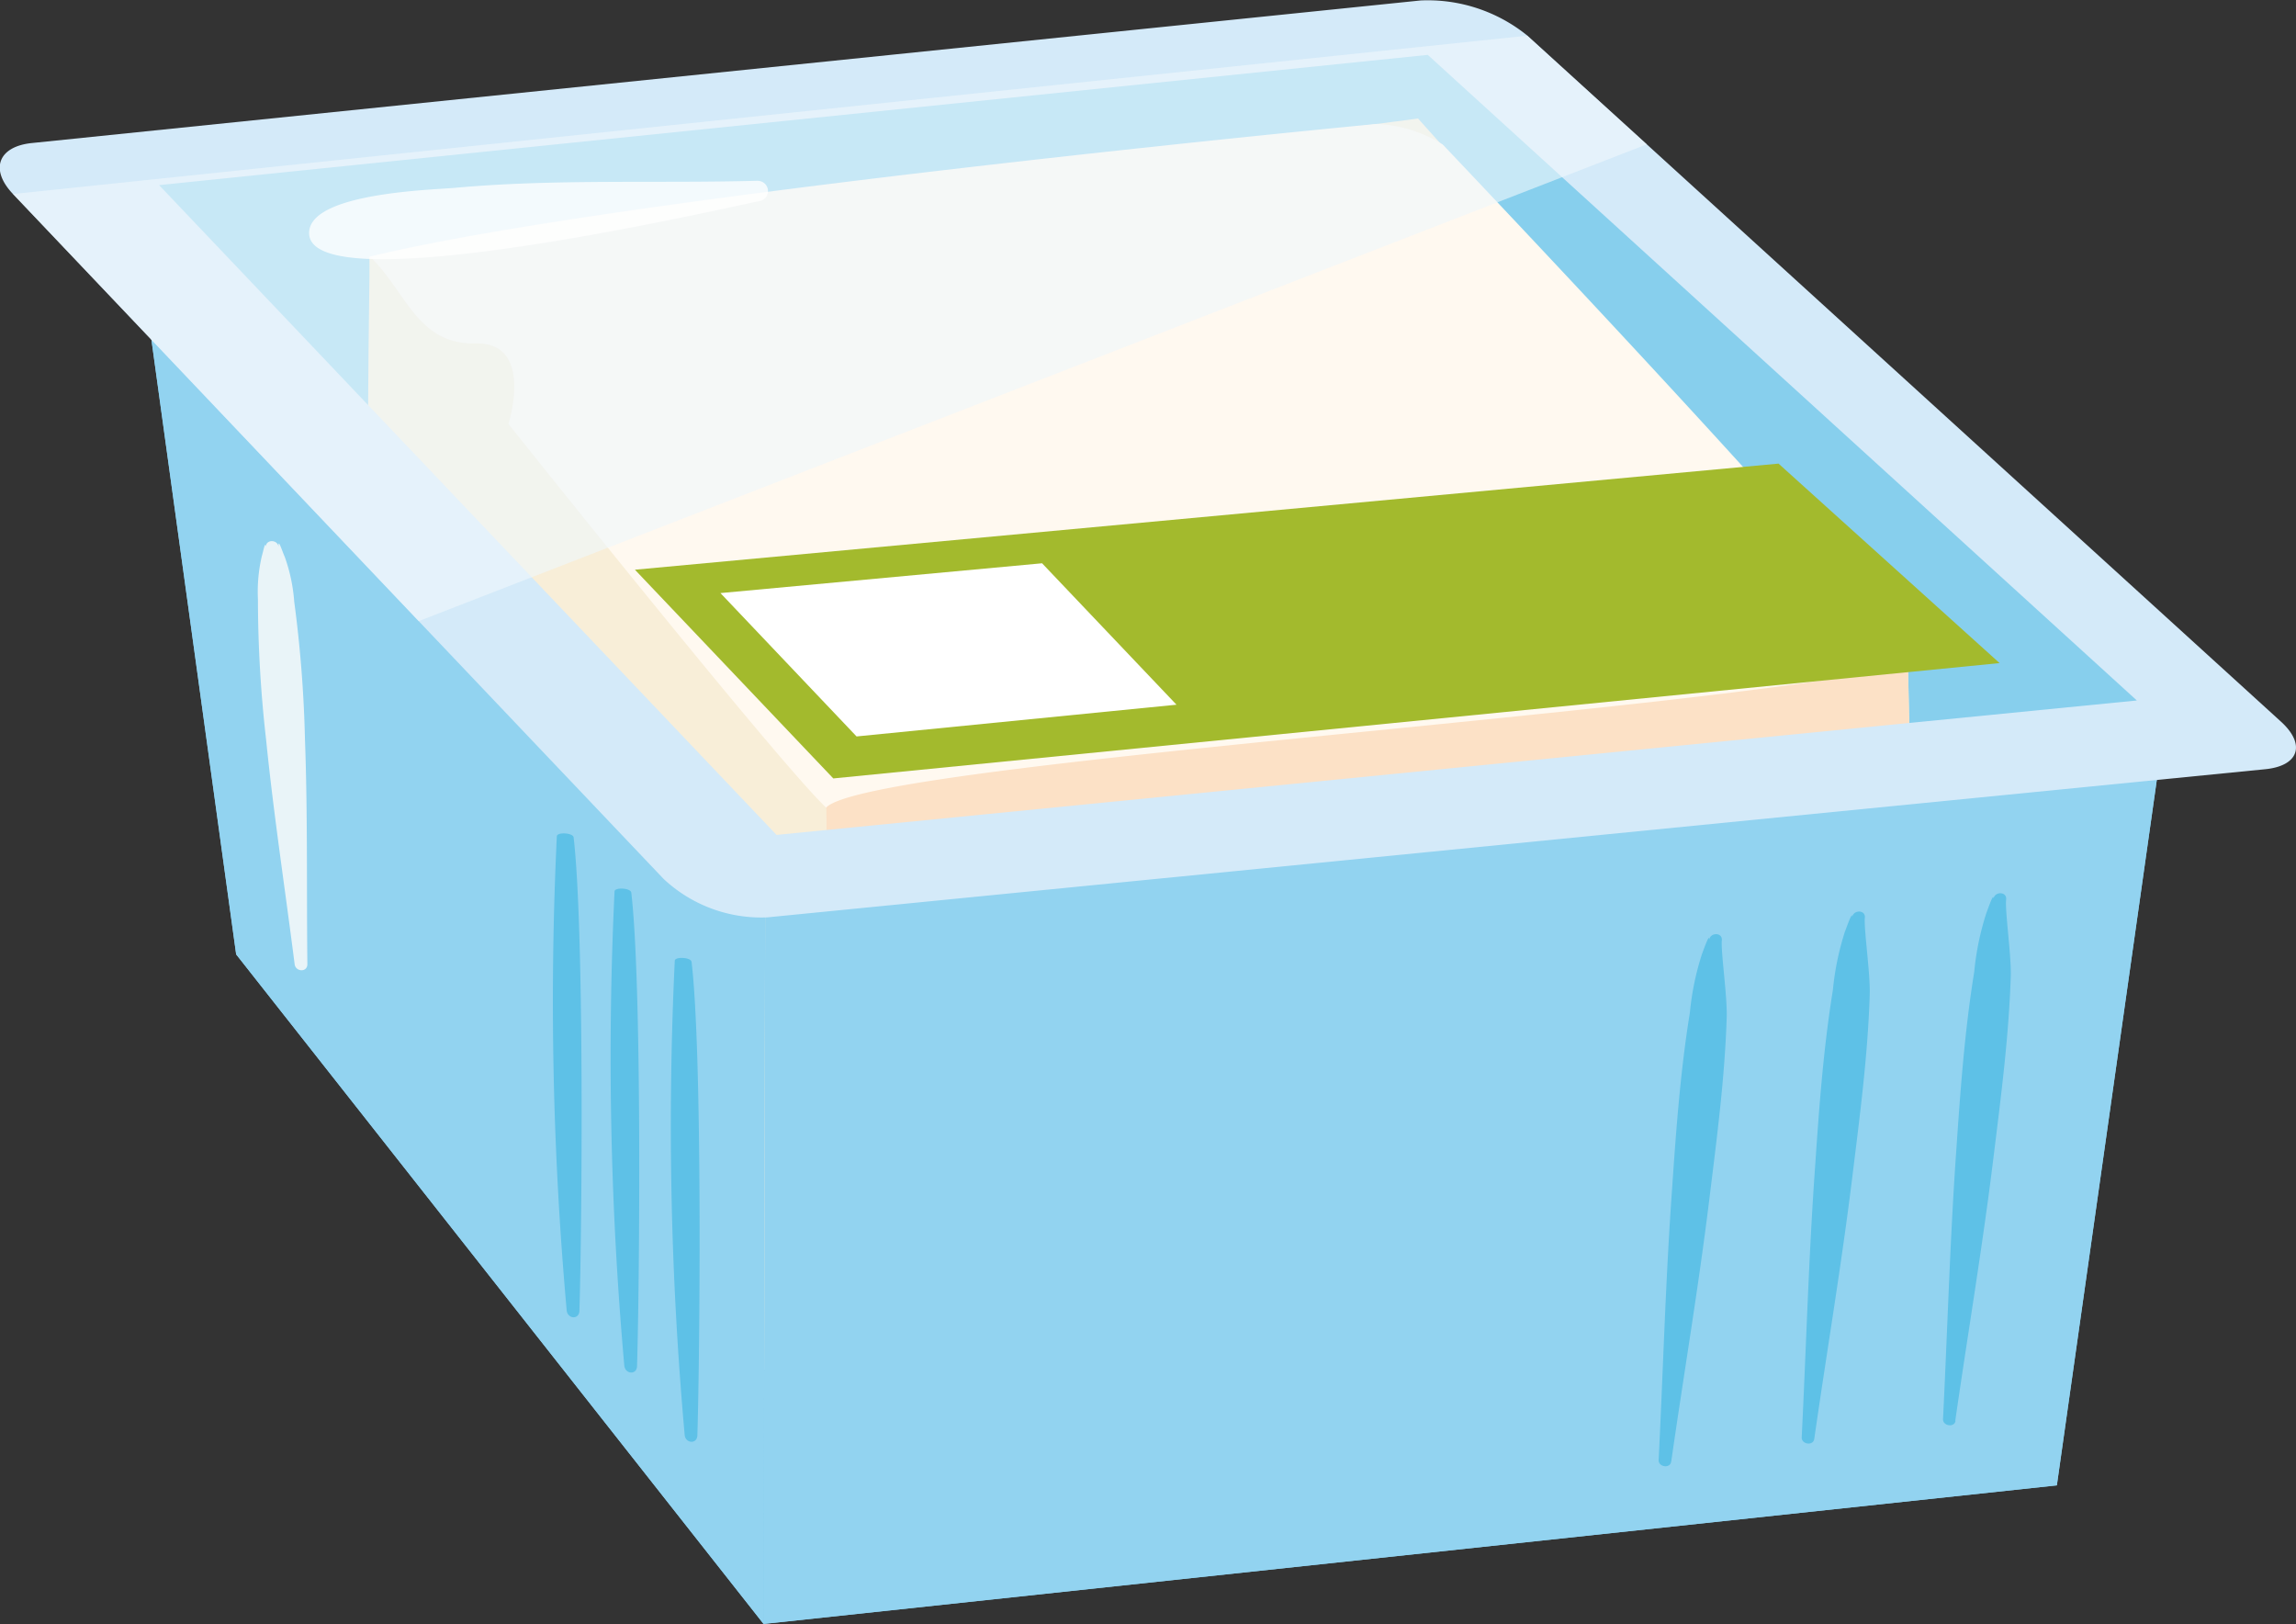
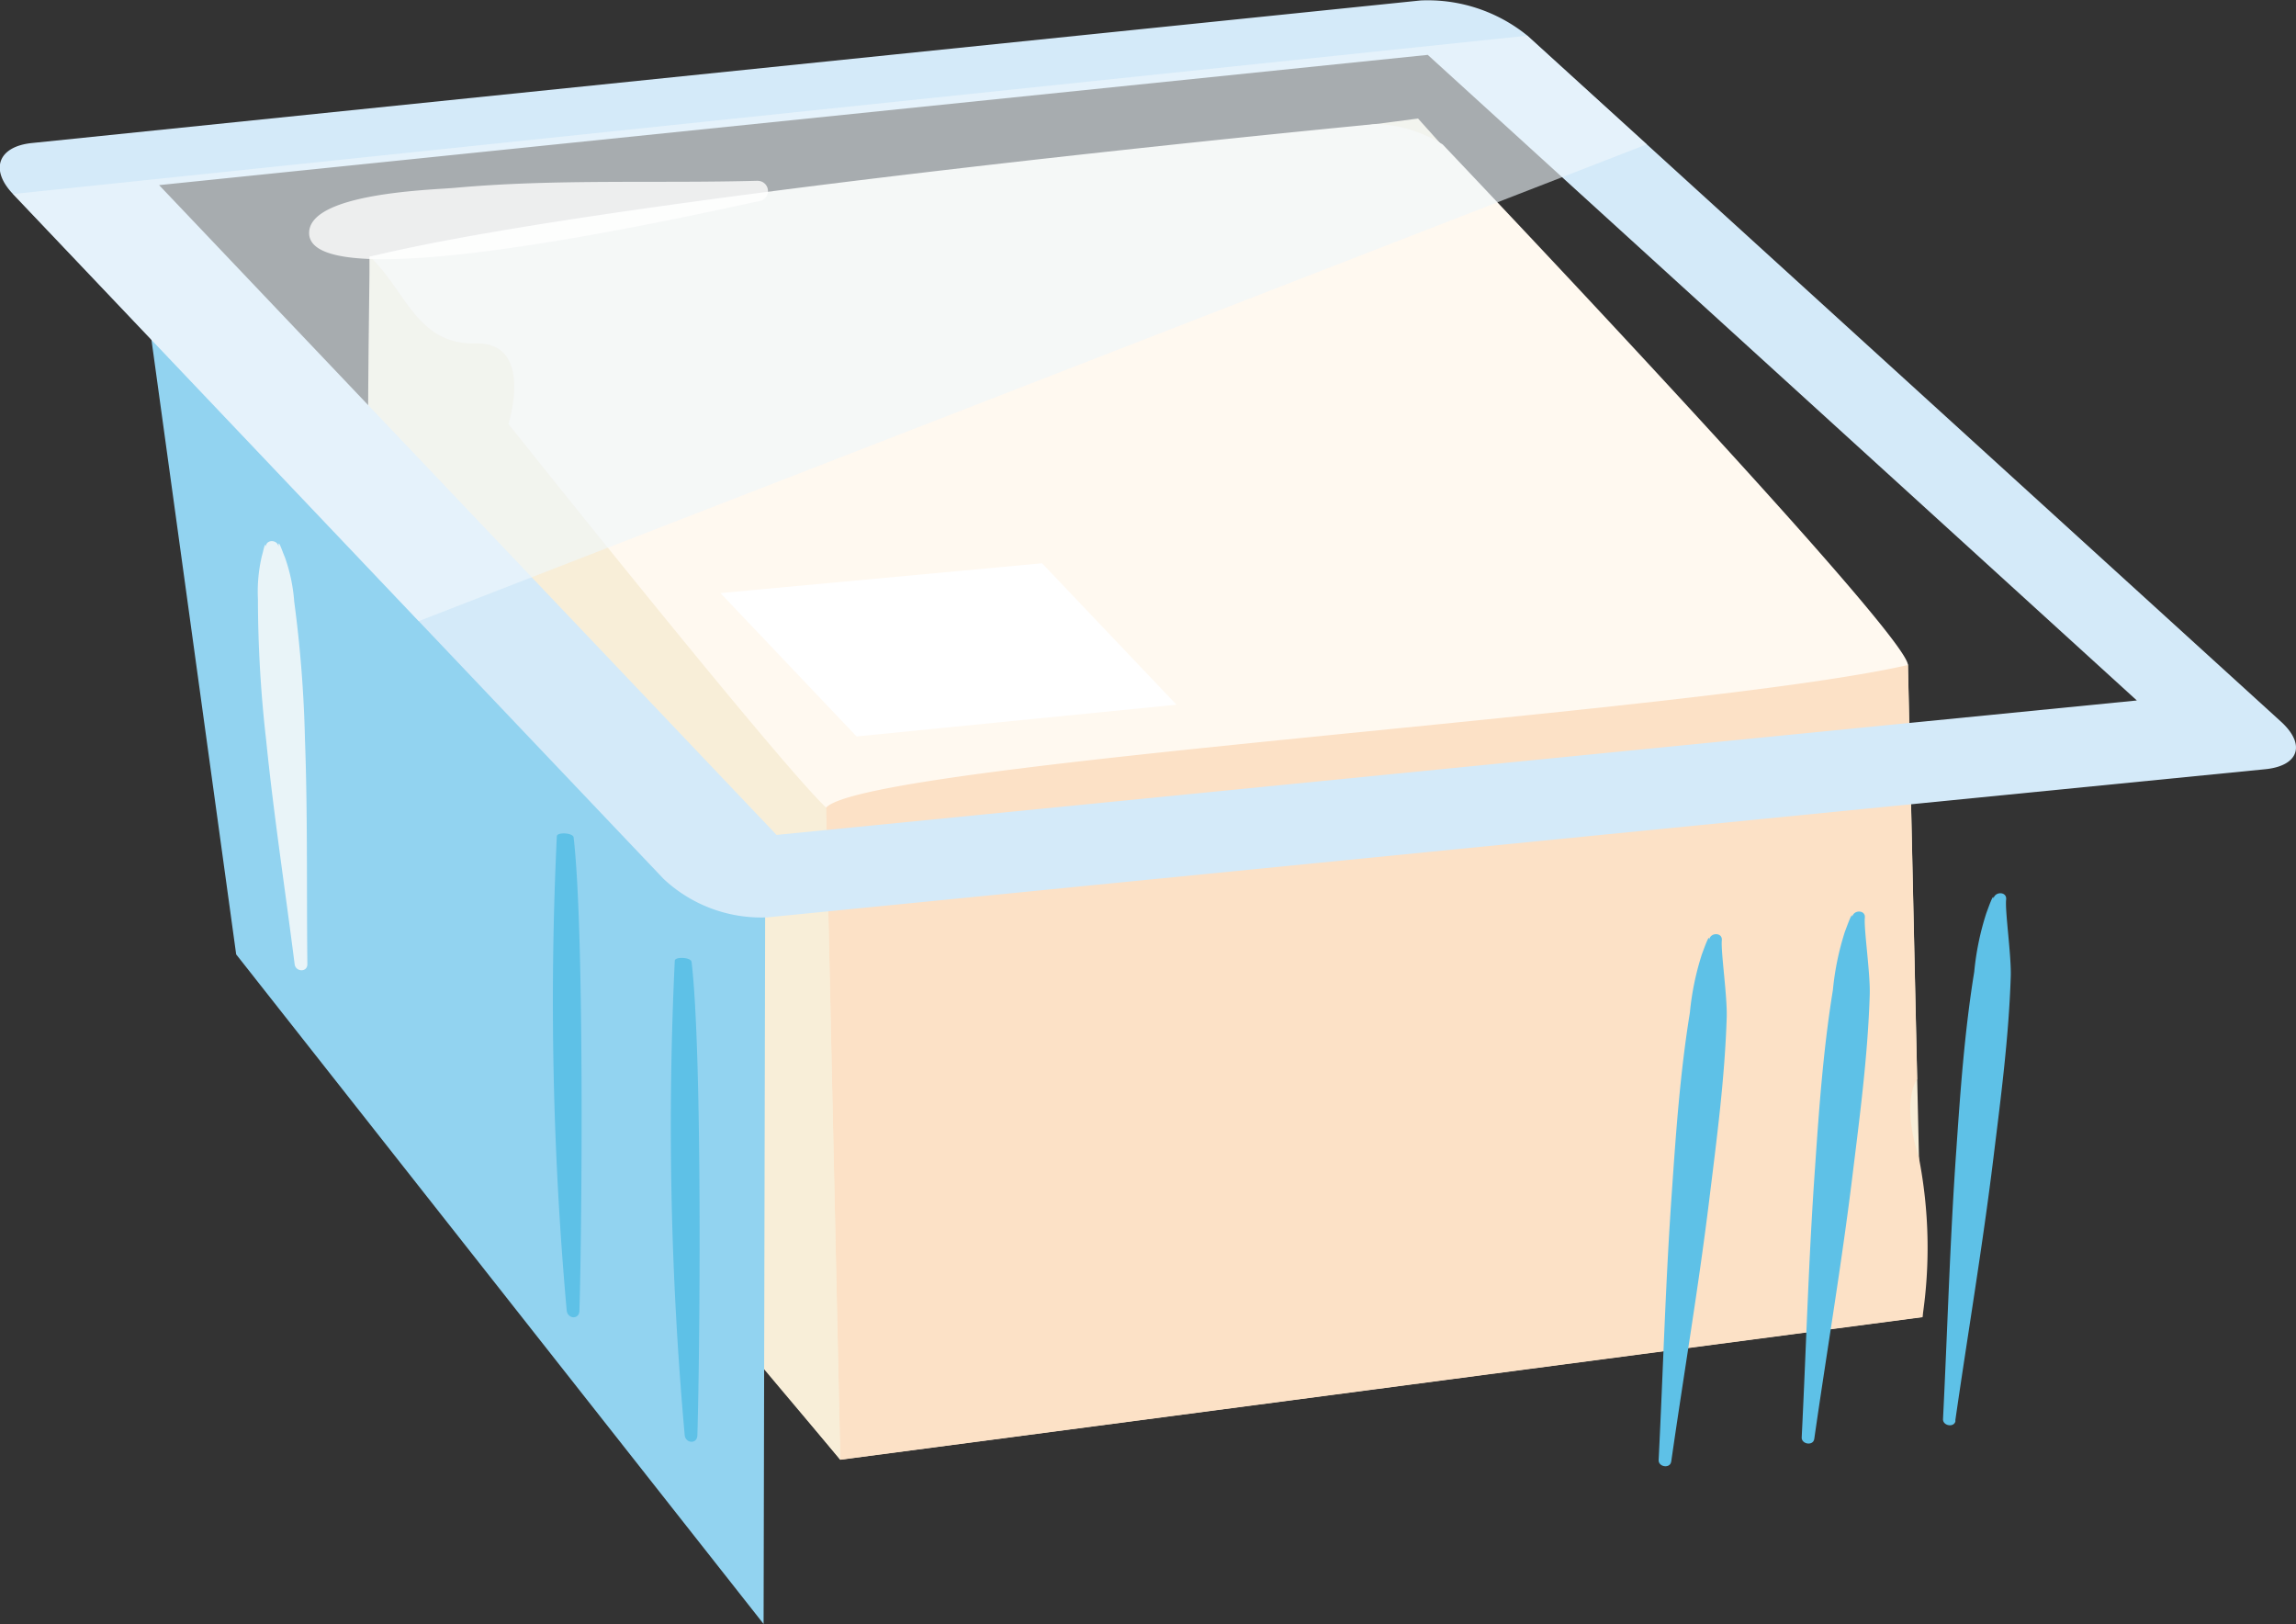
<svg xmlns="http://www.w3.org/2000/svg" id="グループ_1230" data-name="グループ 1230" width="49.929" height="35.313" viewBox="0 0 49.929 35.313">
  <rect x="0" y="0" width="49.929" height="35.313" fill="#333333" stroke="none" />
-   <path id="パス_3031" data-name="パス 3031" d="M662.256,129.457l-28.427,2.92,2.33,16.9,11.469,14.558,28.124-3.013,2.395-16.9Z" transform="translate(-631.024 -128.527)" fill="#87cfed" />
  <g id="グループ_1055" data-name="グループ 1055" transform="translate(8 2.577)">
    <path id="パス_3032" data-name="パス 3032" d="M661.03,130.843l-22.8,3,.319,14.182,9.914,11.977L672,156.9l-.316-14.18Z" transform="translate(-638.193 -130.843)" fill="#f8eed8" />
    <g id="グループ_1052" data-name="グループ 1052" transform="translate(9.964 11.882)">
      <path id="パス_3033" data-name="パス 3033" d="M670.109,140.84l.2,9.006s-.36.453.037,1.7a10.192,10.192,0,0,1,.078,3.474l-23.532,3.1-.31-14.179C648.827,141.583,670.109,140.84,670.109,140.84Z" transform="translate(-646.583 -140.84)" fill="#fce1c6" />
    </g>
    <g id="グループ_1053" data-name="グループ 1053" transform="translate(0 3.003)">
      <path id="パス_3034" data-name="パス 3034" d="M648.164,145.349l.31,14.179s-8.345-9.871-9.914-11.977c-.531-2.131-.319-14.182-.319-14.182Z" transform="translate(-638.2 -133.37)" fill="#f8eed8" />
    </g>
    <g id="グループ_1054" data-name="グループ 1054" transform="translate(0.042 0.117)">
      <path id="パス_3035" data-name="パス 3035" d="M660.135,130.942a3.011,3.011,0,0,1,1.43.446c2.155,2.271,10.1,10.689,10.118,11.319-4.657,1.064-22.6,2.125-23.526,3.1-1.077-1.025-6.907-8.341-6.907-8.341s.569-1.78-.711-1.751-1.506-1.127-2.3-1.887C643.614,132.511,660.135,130.942,660.135,130.942Z" transform="translate(-638.235 -130.942)" fill="#fff9f0" />
    </g>
  </g>
  <g id="グループ_1056" data-name="グループ 1056" transform="translate(2.806 3.851)">
    <path id="パス_3036" data-name="パス 3036" d="M647.665,146.472l-.037,16.9-11.469-14.558-2.33-16.9Z" transform="translate(-633.829 -131.914)" fill="#92d3f0" />
  </g>
  <g id="グループ_1057" data-name="グループ 1057" transform="translate(16.605 15.396)">
-     <path id="パス_3037" data-name="パス 3037" d="M675.958,141.628l-2.395,16.9-28.124,3.013.037-16.9Z" transform="translate(-645.439 -141.628)" fill="#92d3f0" />
-   </g>
+     </g>
  <path id="パス_3038" data-name="パス 3038" d="M681.072,144.366,664.684,129.45a3.443,3.443,0,0,0-2.322-.765l-30.2,3.1c-.735.076-.919.575-.411,1.108l14.147,14.89a3.105,3.105,0,0,0,2.256.838l32.572-3.221C681.462,145.328,681.617,144.862,681.072,144.366Zm-32.716,2.462L634.929,132.7l27.588-2.832,15.42,14.037Z" transform="translate(-631.469 -128.675)" fill="#d4eaf9" />
  <path id="パス_3039" data-name="パス 3039" d="M667.234,131.69l-2.6-2.362-32.929,3.442,8.823,9.287Z" transform="translate(-631.423 -128.552)" fill="#eef7fc" opacity="0.62" />
  <g id="グループ_1058" data-name="グループ 1058" transform="translate(6.722 3.93)" opacity="0.79">
    <path id="パス_3040" data-name="パス 3040" d="M646.887,131.981c-2.2.061-4.4-.045-6.593.154-.5.045-3.17.109-3.17.982,0,1.543,8.915-.516,9.822-.7a.222.222,0,0,0-.059-.434Z" transform="translate(-637.124 -131.981)" fill="#fff" />
  </g>
-   <path id="パス_3041" data-name="パス 3041" d="M647.4,144l-4.314-4.538,24.869-2.307,4.807,4.337Z" transform="translate(-629.279 -127.075)" fill="#a3ba2d" />
+   <path id="パス_3041" data-name="パス 3041" d="M647.4,144Z" transform="translate(-629.279 -127.075)" fill="#a3ba2d" />
  <path id="パス_3042" data-name="パス 3042" d="M651.644,138.979l-6.994.648,2.96,3.117,6.957-.69Z" transform="translate(-628.983 -126.732)" fill="#fff" />
  <g id="グループ_1059" data-name="グループ 1059" transform="translate(42.248 19.421)">
    <path id="パス_3043" data-name="パス 3043" d="M667.287,156.48c.273-1.895.593-3.787.826-5.685.162-1.319.337-2.64.38-3.969.015-.465-.129-1.426-.1-1.679.016-.178-.26-.176-.278,0,.019-.189-.119.21-.153.3a5.944,5.944,0,0,0-.263,1.275c-.207,1.274-.3,2.561-.388,3.847-.139,1.954-.193,3.919-.291,5.877-.007.153.251.193.272.037Z" transform="translate(-667.015 -145.014)" fill="#5ec1e7" />
  </g>
  <g id="グループ_1060" data-name="グループ 1060" transform="translate(39.181 19.821)">
    <path id="パス_3044" data-name="パス 3044" d="M664.706,156.818c.272-1.895.593-3.788.826-5.685.162-1.319.338-2.64.38-3.969.016-.465-.13-1.427-.106-1.681.018-.177-.26-.176-.277,0,.018-.188-.119.212-.155.3a6.016,6.016,0,0,0-.263,1.275c-.207,1.273-.3,2.56-.387,3.847-.14,1.954-.193,3.919-.291,5.877-.007.153.25.191.272.037Z" transform="translate(-664.434 -145.352)" fill="#5ec1e7" />
  </g>
  <g id="グループ_1061" data-name="グループ 1061" transform="translate(36.071 20.311)">
    <path id="パス_3045" data-name="パス 3045" d="M662.09,157.229c.272-1.895.593-3.787.826-5.685.162-1.319.338-2.64.38-3.969.015-.465-.13-1.426-.106-1.679.017-.178-.26-.176-.277,0,.018-.189-.12.21-.155.3a5.977,5.977,0,0,0-.263,1.275c-.207,1.274-.3,2.561-.388,3.847-.14,1.954-.193,3.92-.291,5.877-.008.155.25.193.272.037Z" transform="translate(-661.818 -145.763)" fill="#5ec1e7" />
  </g>
  <g id="グループ_1062" data-name="グループ 1062" transform="translate(5.607 11.761)">
    <path id="パス_3046" data-name="パス 3046" d="M637.263,147.767c-.018-1.625.008-3.255-.052-4.878a27.282,27.282,0,0,0-.234-3,3.659,3.659,0,0,0-.206-.973c-.059-.13-.15-.434-.133-.208-.012-.177-.289-.178-.277,0-.012-.164-.059.1-.089.195a3.4,3.4,0,0,0-.084.932,27.138,27.138,0,0,0,.178,3.059c.164,1.629.414,3.252.62,4.878.021.171.278.183.277,0Z" transform="translate(-636.186 -138.57)" fill="#e9f4f8" />
  </g>
  <path id="パス_3047" data-name="パス 3047" d="M644.325,156.584c.056-1.784.112-8.289-.126-10.3-.012-.1-.353-.118-.365-.029a75.181,75.181,0,0,0,.215,10.312c.013.187.269.21.276.012Z" transform="translate(-629.16 -125.37)" fill="#5ec1e7" />
-   <path id="パス_3048" data-name="パス 3048" d="M643.221,155.31c.056-1.78.11-8.285-.125-10.293-.012-.1-.355-.12-.364-.027a75.771,75.771,0,0,0,.212,10.31c.017.189.272.212.277.011Z" transform="translate(-629.368 -125.61)" fill="#5ec1e7" />
  <path id="パス_3049" data-name="パス 3049" d="M642.167,154.3c.056-1.78.11-8.285-.126-10.293-.012-.1-.354-.12-.365-.027a75.337,75.337,0,0,0,.214,10.308c.014.189.271.213.277.012Z" transform="translate(-629.567 -125.8)" fill="#5ec1e7" />
</svg>